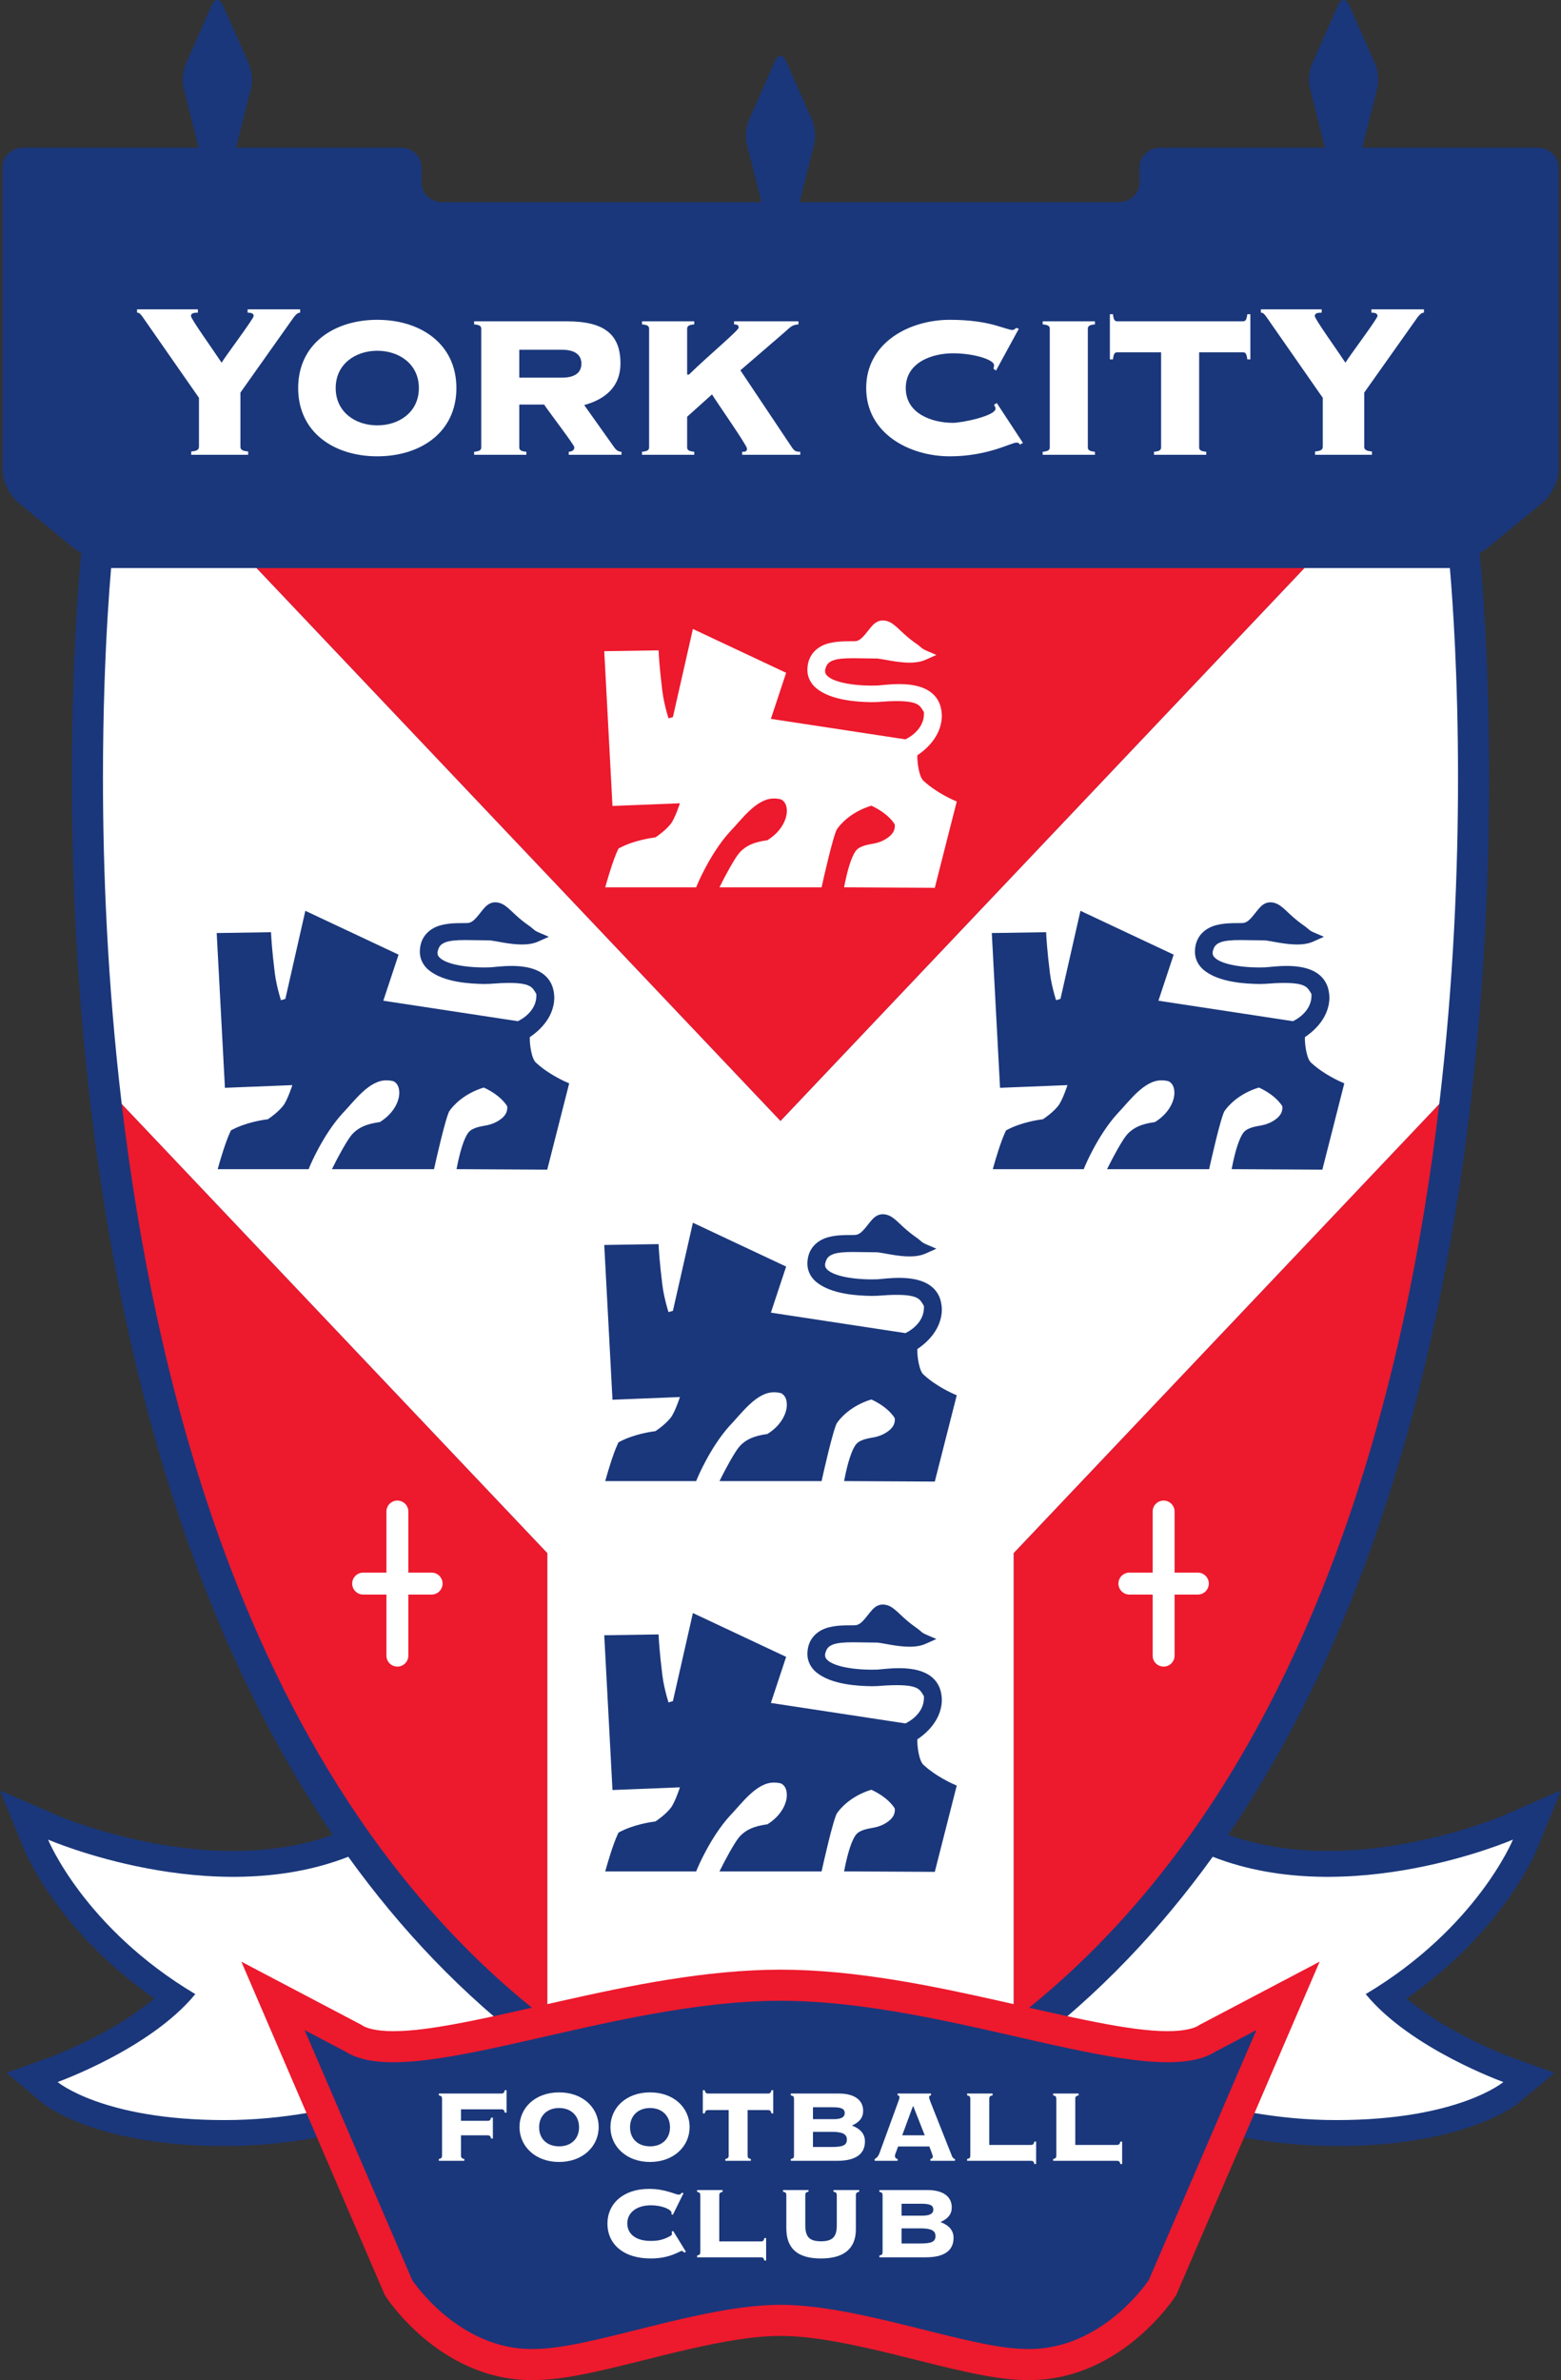
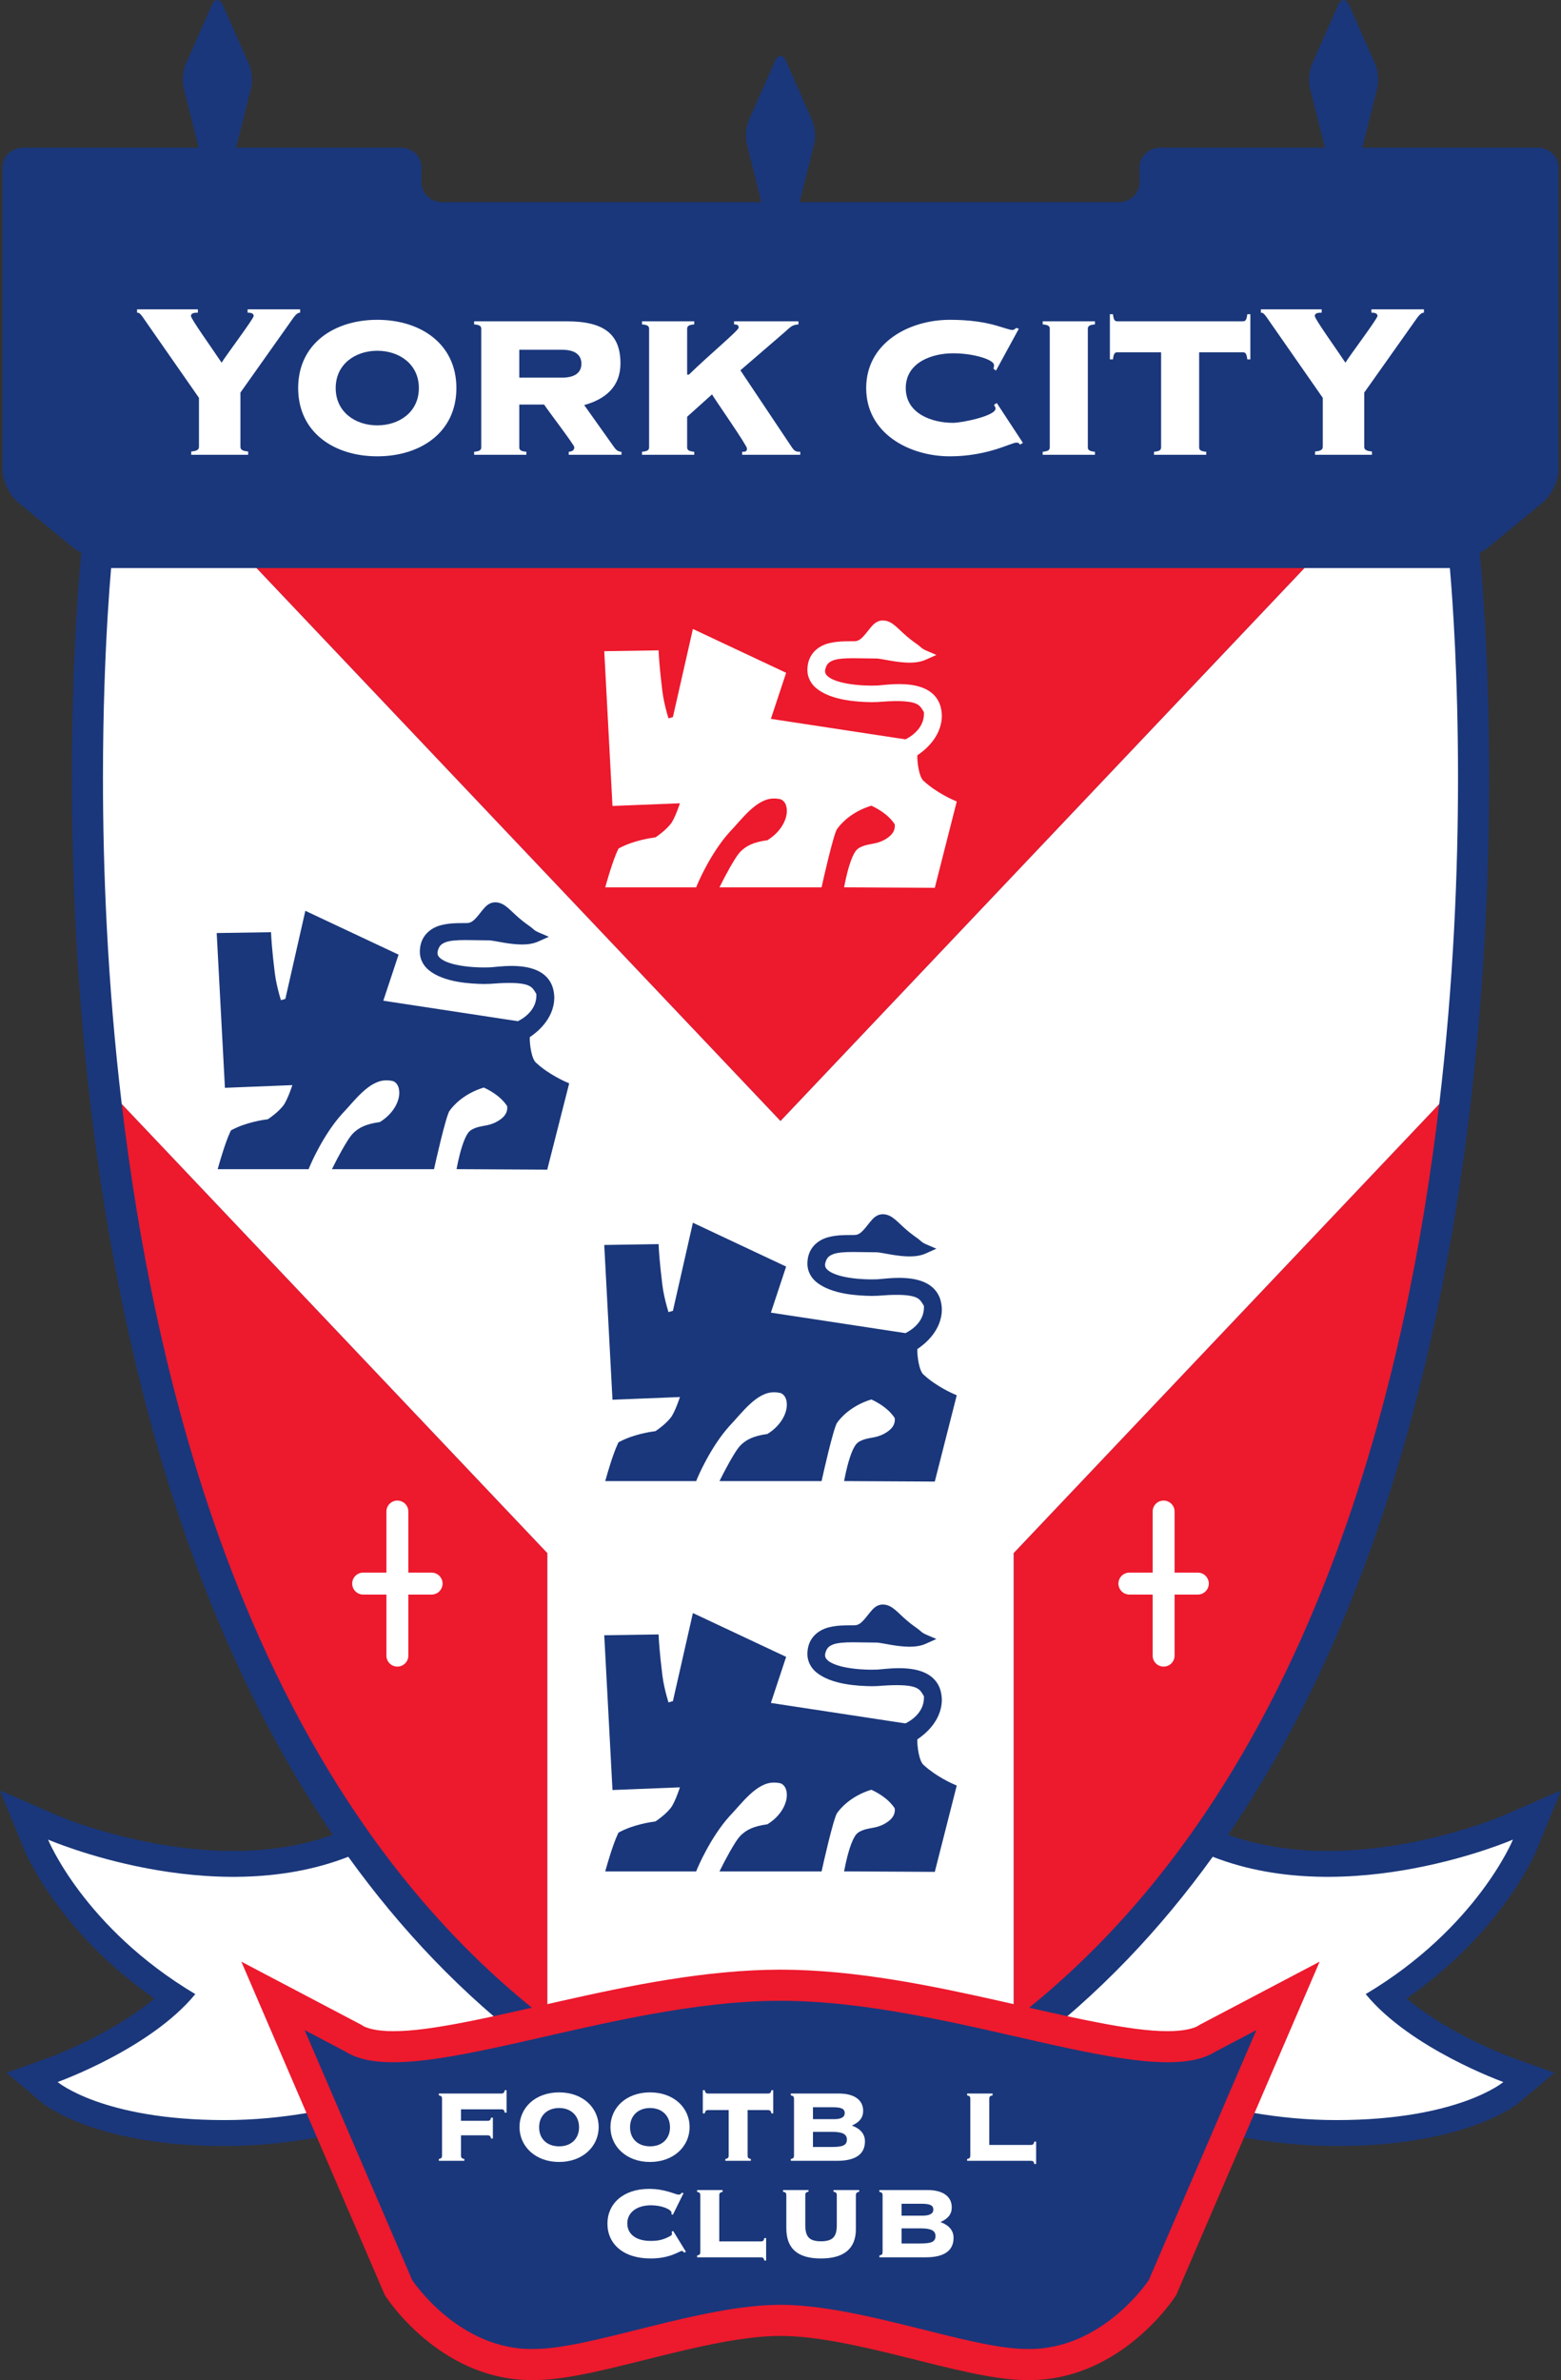
<svg xmlns="http://www.w3.org/2000/svg" xmlns:xlink="http://www.w3.org/1999/xlink" version="1.1" id="svg3454" x="0px" y="0px" width="256.186" height="390.342" viewBox="0 0 464.34 707.5" enable-background="new 0 0 464.34 707.5" xml:space="preserve">
  <rect x="0" y="0" width="464.34" height="707.5" fill="#333333" stroke="none" />
  <g id="g3463" transform="matrix(1.25,0,0,-1.25,-131.971,877.349)">
    <g id="g3465">
      <g>
        <defs>
          <rect id="SVGID_1_" x="-74.409" y="-105.237" width="744.095" height="1052.364" />
        </defs>
        <clipPath id="SVGID_2_">
          <use xlink:href="#SVGID_1_" overflow="visible" />
        </clipPath>
        <g id="g3467" clip-path="url(#SVGID_2_)">
          <g id="g3473" transform="translate(465.228,212.635)">
            <path id="path3475" fill="#1A377B" d="M0,0c-1.051,0.388-6.452,2.458-12.644,5.82c-4.109,2.213-8.552,5.039-12.273,8.169        C-1.969,30.001,5.813,48.776,6.095,49.45l5.726,14.016l-13.888-6.031c0,0-0.028-0.013-0.159-0.066        c-1.907-0.827-20.708-8.325-41.48-8.288c-7.895-0.002-16.03,1.081-23.687,3.838C-52.938,74.12-41.76,97.562-33.18,121.7        C-9.992,186.86-5.296,257.366-5.287,304.305c0,29.968-1.926,50.311-2.247,53.493c0.772,0.392,1.473,0.824,2.032,1.283        l12.994,10.673c2.043,1.681,3.714,5.142,3.714,7.694v72.04c0,2.554-2.219,4.639-4.93,4.639h-41.73l3.571,14.198        c0.402,1.602,0.174,4.159-0.498,5.682l-6.245,14.102c-0.35,0.789-0.815,1.135-1.279,1.135s-0.93-0.346-1.28-1.135        l-6.244-14.102c-0.673-1.523-0.9-4.08-0.499-5.682l3.57-14.198h-39.198c-2.714,0-4.932-2.085-4.932-4.639v-3.687        c0-2.552-2.22-4.64-4.93-4.64h-75.959l3.486,13.86c0.401,1.602,0.173,4.159-0.499,5.683l-6.245,14.101        c-0.349,0.789-0.816,1.135-1.279,1.135c-0.463,0-0.93-0.346-1.279-1.135l-6.245-14.101c-0.673-1.524-0.9-4.081-0.499-5.683        l3.485-13.86h-75.959c-2.712,0-4.93,2.088-4.93,4.64v3.687c0,2.554-2.219,4.639-4.932,4.639h-39.198l3.57,14.198        c0.401,1.602,0.174,4.159-0.499,5.682l-6.245,14.102c-0.349,0.789-0.815,1.135-1.279,1.135c-0.464,0-0.929-0.346-1.279-1.135        l-6.245-14.102c-0.673-1.523-0.9-4.08-0.499-5.682l3.571-14.198h-41.729c-2.711,0-4.93-2.085-4.93-4.639v-72.04        c0-2.552,1.672-6.013,3.714-7.694l12.994-10.673c0.557-0.459,1.26-0.891,2.032-1.283c-0.323-3.182-2.25-23.524-2.25-53.493        c0.009-46.938,4.705-117.445,27.893-182.605c8.581-24.138,19.759-47.58,34.215-68.783c-7.658-2.755-15.792-3.837-23.687-3.836        c-20.772-0.037-39.573,7.461-41.48,8.288c-0.13,0.053-0.158,0.066-0.158,0.066l-13.888,6.031l5.726-14.016        c0.282-0.673,8.064-19.448,31.011-35.461c-3.72-3.13-8.163-5.956-12.273-8.169c-6.191-3.362-11.592-5.433-12.643-5.82        c-0.14-0.052-0.18-0.067-0.18-0.067l-10.078-3.603l8.173-6.908c1.031-0.922,13.361-10.511,43.532-10.509h0.186        c26.99,0.037,47.993,9.361,52.088,11.284l28.543,6.747c14.901-10.266,31.653-18.756,50.493-24.963l1.156-0.38l1.16,0.38        c18.839,6.206,35.591,14.697,50.492,24.963l28.544-6.747c4.095-1.923,25.098-11.247,52.088-11.284h0.186        C-11.276-21.089,1.054-11.5,2.084-10.578l8.174,6.908L0.18-0.067C0.18-0.067,0.14-0.052,0,0" />
          </g>
          <g id="g3477" transform="translate(349.567,214.351)">
            <path id="path3479" fill="#FFFFFF" d="M0,0l23.991-5.67c0,0,21.823-10.969,50.037-10.969c29.027,0,39.738,9.052,39.738,9.052        S91.649,0.324,81.007,13.321c26.463,15.75,35.043,36.744,35.043,36.744s-38.793-16.838-71.446-4.088        C32.167,28.721,17.426,13.106,0,0" />
          </g>
          <g id="g3481" transform="translate(233.059,214.351)">
            <path id="path3483" fill="#FFFFFF" d="M0,0l-23.991-5.67c0,0-21.823-10.969-50.037-10.969c-29.028,0-39.738,9.052-39.738,9.052        s22.117,7.911,32.759,20.908c-26.463,15.75-35.042,36.744-35.042,36.744s38.792-16.838,71.445-4.088        C-32.167,28.721-17.426,13.106,0,0" />
          </g>
          <g id="g3485" transform="translate(346.792,332.544)">
            <path id="path3487" fill="#ED192D" d="M0,0.001v-111.016C37.782-81.951,62.36-40.385,78.288,4.273        c12.1,33.966,19.1,69.616,23.001,102.537L0,0.001z" />
          </g>
          <g id="g3489" transform="translate(416.013,566.79)">
            <path id="path3491" fill="#ED192D" d="M0,0h-249.401l124.7-131.498L0,0z" />
          </g>
          <g id="g3493" transform="translate(134.542,439.355)">
            <path id="path3495" fill="#ED192D" d="M0,0c3.901-32.921,10.901-68.571,23.001-102.537        c15.929-44.658,40.508-86.225,78.29-115.289v111.013L0,0z" />
          </g>
          <g id="g3497" transform="translate(448.081,439.354)">
            <path id="path3499" fill="#FFFFFF" d="M0,0c3.435,28.98,4.467,55.846,4.463,77.586c0,24.203-1.272,42.056-1.904,49.428        c-0.013,0.145-0.025,0.285-0.036,0.422h-34.591L-156.769-4.062l-124.7,131.498h-34.591c-0.012-0.137-0.024-0.278-0.037-0.423        c-0.211-2.457-0.493-6.079-0.775-10.713c-0.564-9.266-1.13-22.579-1.13-38.714c-0.004-21.739,1.029-48.605,4.463-77.585        l101.291-106.814v-111.013c16.009-12.316,34.373-22.4,55.48-29.502c21.106,7.102,39.47,17.186,55.48,29.502v111.016L0,0z" />
          </g>
          <g id="g3501" transform="translate(164.5,628.316)">
            <path id="path3503" fill="#FFFFFF" d="M0,0h12.494v-0.791c-0.657,0-1.118-0.59-1.578-1.184L-1.709-19.794v-12.824        c0-0.591,0.197-1.052,1.84-1.185v-0.787h-13.546v0.787c1.643,0.133,1.84,0.594,1.84,1.185v11.573l-12.56,18.019        c-1.38,2.039-1.578,2.235-2.17,2.235V0h14.469v-0.791c-0.79,0-1.645-0.065-1.645-0.787c0-0.724,5.129-7.826,7.298-11.115        c0.725,1.315,7.629,10.457,7.629,11.115c0,0.722-0.855,0.787-1.446,0.787V0z" />
          </g>
          <g id="g3505" transform="translate(195.358,625.828)">
            <path id="path3507" fill="#FFFFFF" d="M0,0c-10.258,0-18.826-5.672-18.826-16.233c0-10.56,8.568-16.231,18.826-16.231        c10.26,0,18.828,5.671,18.828,16.231C18.828-5.672,10.26,0,0,0 M0-7.363c5.252,0,9.898-3.197,9.898-8.87        c0-5.673-4.646-8.87-9.898-8.87c-5.25,0-9.896,3.197-9.896,8.87C-9.896-10.56-5.25-7.363,0-7.363" />
          </g>
          <g id="g3509" transform="translate(229.151,605.672)">
            <path id="path3511" fill="#FFFFFF" d="M0,0h5.914c0.785-1.266,7.181-9.594,7.181-10.138c0-0.724-0.482-1.025-1.328-1.086        v-0.723h12.551v0.723c-0.662,0-1.206,0.303-1.75,1.086l-7.12,10.017c5.009,1.388,8.629,4.346,8.629,9.897        c0,6.88-3.802,10.018-12.732,10.018h-22.086v-0.725c1.509-0.121,1.689-0.542,1.689-1.086v-28.121        c0-0.542-0.18-0.965-1.689-1.086v-0.723H1.69v0.723C0.182-11.103,0-10.68,0-10.138V0z M0,13.034h10.137        c3.561,0,4.647-1.568,4.647-3.318s-1.086-3.32-4.647-3.32H0V13.034z" />
          </g>
          <g id="g3513" transform="translate(282.191,593.726)">
            <path id="path3515" fill="#FFFFFF" d="M0,0v0.723c0.726,0,1.147,0,1.147,0.785c0,0.724-7.421,11.344-8.327,12.853l-5.914-5.31        V1.809c0-0.542,0.182-0.965,1.689-1.086V0h-12.429v0.723c1.508,0.121,1.688,0.544,1.688,1.086V29.93        c0,0.544-0.18,0.965-1.688,1.086v0.725h12.429v-0.725c-1.507-0.121-1.689-0.542-1.689-1.086V19.069h0.424        c4.826,4.705,11.826,10.499,11.826,11.163c0,0.724-0.422,0.724-1.086,0.784v0.725h15.328v-0.725        c-1.57-0.121-1.871-0.603-3.379-1.931l-10.44-8.992l12.31-18.405c0.663-0.965,1.145-0.965,1.93-0.965V0H0z" />
          </g>
          <g id="g3517" transform="translate(342.603,613.759)">
            <path id="path3519" fill="#FFFFFF" d="M-0.001,0l-0.603,0.423c0.061,0.242,0.12,0.483,0.12,0.904        c0,1.208-4.644,2.776-9.775,2.776c-4.887,0-11.223-2.112-11.223-8.267c0-6.155,6.336-8.267,11.223-8.267        c2.113,0,10.139,1.629,10.139,3.379c0,0.362-0.241,0.604-0.364,0.906L0.18-7.723l6.218-9.475L5.671-17.62        c-0.18,0.422-0.422,0.483-0.844,0.483c-1.205,0-6.819-3.258-15.809-3.258c-9.657,0-19.916,5.429-19.916,16.231        c0,10.803,10.259,16.233,19.916,16.233c4.828,0,8.267-0.604,10.679-1.267c2.355-0.664,3.562-1.146,4.166-1.146        c0.361,0,0.663,0.179,0.903,0.482L5.43,9.956L-0.001,0z" />
          </g>
          <g id="g3521" transform="translate(353.703,593.726)">
            <path id="path3523" fill="#FFFFFF" d="M0,0v0.723c1.509,0.121,1.692,0.544,1.692,1.086V29.93c0,0.544-0.183,0.965-1.692,1.086        v0.725h12.434v-0.725c-1.509-0.121-1.688-0.542-1.688-1.086V1.809c0-0.542,0.179-0.965,1.688-1.086V0H0z" />
          </g>
          <g id="g3525" transform="translate(380.197,593.726)">
            <path id="path3527" fill="#FFFFFF" d="M0,0v0.723c1.509,0.121,1.688,0.544,1.688,1.086v22.569h-10.38        c-0.663,0-0.905-0.301-1.084-1.689H-10.5V33.43h0.724c0.18-1.388,0.422-1.689,1.084-1.689h29.809        c0.666,0,0.907,0.301,1.088,1.689h0.723V22.689h-0.723c-0.18,1.388-0.421,1.689-1.088,1.689H10.741V1.809        c0-0.542,0.18-0.965,1.689-1.086V0H0z" />
          </g>
          <g id="g3529" transform="translate(431.933,628.316)">
            <path id="path3531" fill="#FFFFFF" d="M0,0h12.497v-0.791c-0.659,0-1.118-0.59-1.58-1.184L-1.709-19.794v-12.824        c0-0.591,0.197-1.052,1.841-1.185v-0.787h-13.547v0.787c1.644,0.133,1.841,0.594,1.841,1.185v11.573L-24.132-3.026        c-1.383,2.039-1.58,2.235-2.171,2.235V0h14.468v-0.791c-0.789,0-1.645-0.065-1.645-0.787c0-0.724,5.131-7.826,7.299-11.115        c0.724,1.315,7.628,10.457,7.628,11.115c0,0.722-0.852,0.787-1.447,0.787V0z" />
          </g>
          <g id="g3533" transform="translate(391.082,220.384)">
            <path id="path3535" fill="#ED192D" d="M0,0l-0.261-0.167c-0.9-0.631-3.414-1.383-7.376-1.353        c-8.889-0.064-23.51,3.425-39.766,7.13C-63.738,9.276-81.966,13.086-99.77,13.1c-17.804-0.014-36.034-3.823-52.369-7.491        c-16.256-3.705-30.876-7.194-39.765-7.13c-3.961-0.03-6.476,0.722-7.373,1.353l-0.257,0.164l-28.539,15.008l34.112-79.227        l0.355-0.541c0.263-0.384,3.299-5.003,9.017-9.813c5.676-4.759,14.352-9.908,25.543-9.93c0.284,0,0.538,0.003,0.764,0.008        c4.307,0.025,8.804,0.784,13.644,1.802c7.285,1.55,15.291,3.767,23.154,5.561c7.841,1.806,15.544,3.152,21.714,3.136        c8.245,0.031,19.137-2.408,29.593-5.03c5.247-1.305,10.413-2.634,15.275-3.667c4.822-1.014,9.303-1.77,13.597-1.8        c0.27-0.006,0.541-0.009,0.811-0.009c11.191,0.022,19.866,5.17,25.542,9.93c5.72,4.809,8.755,9.428,9.019,9.813l0.355,0.541        l34.111,79.227L0,0z" />
          </g>
          <g id="g3537" transform="translate(394.795,213.977)">
            <path id="path3539" fill="#1A377B" d="M0,0c-15.334-9.769-62.533,12.109-103.482,12.109c-40.95,0-88.148-21.878-103.483-12.109        l-9.759,5.133l25.59-59.431c0,0,11.039-16.819,29.043-16.397c13.6,0,39.48,10.5,58.609,10.5c19.128,0,45.008-10.5,58.608-10.5        c18.004-0.422,29.043,16.397,29.043,16.397L9.759,5.133L0,0z" />
          </g>
          <g id="g3541" transform="translate(265.306,175.349)">
            <path id="path3543" fill="#FFFFFF" d="M0,0.001l0.396-0.153l2.53,5.119L2.561,5.119C2.287,4.783,2.073,4.63,1.799,4.63        c-0.823,0-3.139,1.372-7.071,1.372c-6.216,0-9.905-3.595-9.905-8.258c0-4.723,3.628-8.289,10.301-8.289        c4.695,0,6.888,1.798,7.406,1.798c0.122,0,0.303-0.123,0.579-0.398L3.505-8.96L0.457-3.993L0.092-4.207        c0.061-0.181,0.092-0.334,0.092-0.456c0-0.273-0.153-0.397-0.488-0.58C-2.011-6.188-3.291-6.37-4.937-6.37        c-3.474,0-5.514,1.645-5.514,4.175c0,2.591,2.254,4.297,5.667,4.297c2.53,0,4.876-0.977,4.876-1.83        C0.092,0.182,0.062,0.09,0,0.001" />
          </g>
          <g id="g3545" transform="translate(286.584,168.857)">
            <path id="path3547" fill="#FFFFFF" d="M0,0h-9.844v10.911c0,0.577,0.153,0.73,0.792,0.883v0.427h-6.063v-0.427        c0.638-0.153,0.761-0.306,0.761-0.883v-13.38c0-0.58-0.123-0.733-0.761-0.883v-0.427H0c0.578,0,0.73-0.123,0.883-0.762H1.31        v5.333H0.883C0.73,0.153,0.578,0,0,0" />
          </g>
          <g id="g3549" transform="translate(304.709,179.768)">
            <path id="path3551" fill="#FFFFFF" d="M0,0V-7.04c0-2.53-0.764-3.839-3.75-3.839c-2.895,0-3.748,1.156-3.748,3.9V0        c0,0.608,0.123,0.792,0.763,0.914V1.31H-12.8V0.914C-12.16,0.793-12.008,0.608-12.008,0v-7.772        c0-4.816,2.652-7.192,8.228-7.192c5.455,0,8.32,2.316,8.32,6.948V0c0,0.578,0.153,0.761,0.792,0.914V1.31h-6.125V0.914        C-0.153,0.793,0,0.608,0,0" />
          </g>
          <g id="g3553" transform="translate(324.754,177.817)">
            <path id="path3555" fill="#FFFFFF" d="M0,0.001c2.041,0,2.925-0.306,2.925-1.403c0-0.945-0.855-1.433-2.56-1.433h-4.998v2.836        H0z M-0.091-5.853c2.377,0,3.536-0.486,3.536-1.828c0-1.464-1.159-1.767-3.659-1.767h-4.419v3.595H-0.091z M-9.906-12.738        H1.126c4.389,0,6.614,1.583,6.614,4.631c0,1.708-1.037,2.986-3.109,3.75C6.459-3.535,7.313-2.47,7.313-0.854        c0,2.498-1.98,4.114-5.791,4.114H-9.906V2.833c0.641-0.153,0.761-0.305,0.761-0.883v-13.38c0-0.578-0.12-0.731-0.761-0.883        V-12.738z" />
          </g>
          <g id="g3557" transform="translate(210.008,188.026)">
            <path id="path3559" fill="#FFFFFF" d="M0-0.001h6.063v0.427C5.425,0.579,5.272,0.732,5.272,1.31v4.755h6.247        c0.58,0,0.761-0.122,0.914-0.762h0.426v4.967h-0.426c-0.153-0.641-0.334-0.761-0.914-0.761H5.272v2.742h9.538        c0.579,0,0.732-0.153,0.883-0.792h0.427v5.333h-0.427c-0.151-0.639-0.304-0.792-0.883-0.792H0v-0.428        c0.639-0.15,0.761-0.303,0.761-0.883V1.31c0-0.578-0.122-0.731-0.761-0.884V-0.001z" />
          </g>
          <g id="g3561" transform="translate(238.622,187.752)">
            <path id="path3563" fill="#FFFFFF" d="M0,0c5.606,0,9.417,3.688,9.417,8.291c0,4.6-3.75,8.258-9.417,8.258        c-5.668,0-9.417-3.658-9.417-8.258C-9.417,3.687-5.608,0,0,0 M-4.753,8.258c0,2.712,1.888,4.572,4.753,4.572        c2.895,0,4.753-1.889,4.753-4.572c0-2.681-1.828-4.539-4.723-4.539C-2.926,3.719-4.753,5.545-4.753,8.258" />
          </g>
          <g id="g3565" transform="translate(260.263,187.752)">
            <path id="path3567" fill="#FFFFFF" d="M0,0c5.606,0,9.417,3.688,9.417,8.291c0,4.6-3.75,8.258-9.417,8.258        c-5.667,0-9.417-3.658-9.417-8.258C-9.417,3.687-5.608,0,0,0 M-4.753,8.258c0,2.712,1.889,4.572,4.753,4.572        c2.895,0,4.753-1.889,4.753-4.572c0-2.681-1.827-4.539-4.723-4.539C-2.926,3.719-4.753,5.545-4.753,8.258" />
          </g>
          <g id="g3569" transform="translate(283.489,200.094)">
            <path id="path3571" fill="#FFFFFF" d="M0,0.001h4.784c0.58,0,0.733-0.152,0.883-0.792h0.427v5.517H5.667        C5.517,4.084,5.364,3.93,4.784,3.93H-9.325c-0.58,0-0.733,0.153-0.884,0.795h-0.457v-5.517h0.457        c0.151,0.641,0.304,0.792,0.884,0.792h4.814v-10.759c0-0.577-0.152-0.73-0.791-0.883v-0.425h6.064v0.425        C0.123-11.488,0-11.335,0-10.759V0.001z" />
          </g>
          <g id="g3573" transform="translate(303.669,200.765)">
            <path id="path3575" fill="#FFFFFF" d="M0,0c2.042,0,2.927-0.305,2.927-1.402c0-0.945-0.853-1.433-2.561-1.433h-4.997V0H0z         M-0.092-5.851c2.38,0,3.536-0.488,3.536-1.828c0-1.462-1.156-1.769-3.655-1.769h-4.42v3.597H-0.092z M-9.903-12.737H1.128        c4.388,0,6.612,1.584,6.612,4.633c0,1.705-1.036,2.986-3.108,3.747c1.828,0.822,2.681,1.889,2.681,3.505        c0,2.498-1.981,4.113-5.79,4.113H-9.903V2.835C-9.263,2.683-9.142,2.53-9.142,1.95v-13.38c0-0.577-0.12-0.73-0.761-0.883        V-12.737z" />
          </g>
          <g id="g3577" transform="translate(320.277,194.091)">
-             <path id="path3579" fill="#FFFFFF" d="M0,0l2.59,7.039L5.363,0H0z M6.704-6.065h5.851v0.427        c-0.548,0.216-0.64,0.488-0.792,0.884L6.674,8.075C6.49,8.563,6.399,8.928,6.399,9.02c0,0.336,0.122,0.456,0.459,0.486v0.428        h-7.955V9.506c0.335-0.03,0.458-0.15,0.458-0.486c0-0.122-0.092-0.458-0.275-0.945L-5.121-3.444        C-5.456-4.389-5.67-5.183-6.553-5.639v-0.427h5.455v0.427c-0.426,0.122-0.64,0.338-0.64,0.733c0,0.152,0.03,0.303,0.123,0.517        l0.639,1.737h7.436L7.1-4.389C7.222-4.725,7.283-4.937,7.283-5.09c0-0.272-0.183-0.456-0.579-0.548V-6.065z" />
-           </g>
+             </g>
          <g id="g3581" transform="translate(350.834,191.804)">
            <path id="path3583" fill="#FFFFFF" d="M0,0h-9.842v10.911c0,0.58,0.151,0.733,0.791,0.883v0.428h-6.063v-0.428        c0.638-0.15,0.761-0.303,0.761-0.883V-2.467c0-0.578-0.123-0.731-0.761-0.884v-0.427H0c0.579,0,0.732-0.122,0.885-0.761h0.426        v5.333H0.885C0.732,0.153,0.579,0,0,0" />
          </g>
          <g id="g3585" transform="translate(371.306,191.804)">
-             <path id="path3587" fill="#FFFFFF" d="M0,0h-9.844v10.911c0,0.58,0.153,0.733,0.792,0.883v0.428h-6.063v-0.428        c0.638-0.15,0.761-0.303,0.761-0.883V-2.467c0-0.578-0.123-0.731-0.761-0.884v-0.427H0c0.579,0,0.73-0.122,0.884-0.761H1.31        v5.333H0.883C0.73,0.153,0.579,0,0,0" />
-           </g>
+             </g>
          <g id="g3589" transform="translate(390.625,327.903)">
            <path id="path3591" fill="#FFFFFF" d="M0,0h-5.532v14.522c0,1.442-1.168,2.611-2.61,2.611c-1.441,0-2.608-1.169-2.608-2.611V0        h-5.533c-1.441,0-2.61-1.169-2.61-2.609s1.169-2.611,2.61-2.611h5.533v-14.522c0-1.441,1.167-2.608,2.608-2.608        c1.442,0,2.61,1.167,2.61,2.608v14.522H0c1.441,0,2.61,1.17,2.61,2.611S1.441,0,0,0" />
          </g>
          <g id="g3593" transform="translate(192,327.903)">
            <path id="path3595" fill="#FFFFFF" d="M0,0h5.532v14.522c0,1.442,1.168,2.611,2.61,2.611c1.441,0,2.608-1.169,2.608-2.611V0        h5.533c1.441,0,2.61-1.169,2.61-2.609s-1.169-2.611-2.61-2.611H10.75v-14.522c0-1.441-1.167-2.608-2.608-2.608        c-1.442,0-2.61,1.167-2.61,2.608v14.522H0c-1.441,0-2.61,1.17-2.61,2.611S-1.441,0,0,0" />
          </g>
          <g id="g3597" transform="translate(332.309,370.494)">
            <path id="path3599" fill="#1A377B" d="M0,0c-0.002,0-0.967,0.422-2.323,1.189c-1.353,0.766-3.063,1.867-4.448,3.147        l-0.022,0.019l-0.027,0.023c-1.223,0.83-1.684,4.695-1.609,6.186v0.008c1.575,1.052,5.725,4.203,5.827,9.297        c0,0.653-0.077,1.329-0.239,2.018c-0.541,2.365-2.22,3.886-4.08,4.644c-1.87,0.78-3.964,0.966-5.859,0.97        c-2.321,0-4.429-0.306-5.148-0.334c-0.398-0.016-0.85-0.026-1.337-0.026c-2.265-0.003-5.286,0.221-7.606,0.867        c-1.158,0.317-2.133,0.75-2.723,1.215c-0.598,0.485-0.789,0.854-0.8,1.366c0,0.134,0.015,0.283,0.057,0.448        c0.327,1.216,0.787,1.654,1.827,2.088c1.046,0.402,2.708,0.537,4.796,0.53c1.66,0.001,3.59-0.069,5.732-0.072        c1.561-0.145,4.708-0.977,7.682-0.984c1.326,0.003,2.654,0.164,3.866,0.702l2.531,1.136l-2.55,1.095        c-0.912,0.398-1.002,0.659-1.841,1.302c-0.463,0.35-1.367,0.927-2.665,2.037c-1.092,0.935-1.9,1.782-2.724,2.476        c-0.803,0.678-1.756,1.288-2.97,1.288c-0.034,0-0.1,0.002-0.209-0.008l0,0c-0.962-0.064-1.677-0.597-2.2-1.12        c-1.563-1.71-2.634-3.777-4.222-3.797c-0.253-0.023-0.634-0.022-1.104-0.02c-1.214,0-3.028,0.002-4.777-0.404        c-2.416-0.493-5.106-2.211-5.405-5.755c-0.021-0.209-0.03-0.416-0.03-0.619c-0.014-1.795,0.844-3.306,2.047-4.334        c3.616-3.041,10.083-3.319,13.269-3.367c0.563,0,1.019,0.015,1.344,0.033c1.864,0.152,3.378,0.221,4.622,0.22        c2.829,0.005,4.229-0.372,4.941-0.808c0.648-0.387,0.973-0.905,1.505-1.823c0.005-0.11,0.008-0.218,0.008-0.326        c-0.002-2.182-1.107-3.689-2.312-4.755c-0.6-0.525-1.211-0.913-1.666-1.163c-0.169-0.095-0.316-0.17-0.431-0.225l-32.015,4.87        l3.631,10.955l-22.188,10.425L-66.6,19.664l-1.054-0.309c-0.112,0.368-0.242,0.813-0.382,1.317        c-0.399,1.445-0.852,3.352-1.071,5.126c-0.673,5.39-0.836,8.55-0.84,8.558l-0.061,1.173l-12.93-0.203l1.959-36.805        l16.047,0.641C-65-1.042-65.074-1.257-65.153-1.482c-0.442-1.267-1.058-2.811-1.635-3.775c-0.526-0.872-1.591-1.886-2.512-2.62        c-0.624-0.502-1.166-0.878-1.452-1.069c-1.13-0.145-5.12-0.736-8.437-2.472l-0.359-0.189l-0.174-0.367        c-1.181-2.509-2.527-7.272-2.539-7.305l-0.445-1.553h21.64l0.311,0.753c0.002,0.003,0.747,1.802,2.086,4.272        c1.335,2.469,3.259,5.578,5.533,8.092c2.917,3.027,6.461,8.123,10.68,8.008c0.5,0,1.018-0.064,1.569-0.205        c0.854-0.405,1.382-1.302,1.402-2.719c0.009-2.073-1.354-4.966-4.624-6.992c-3.454-0.48-4.923-1.367-6.145-2.452        c-0.949-0.861-1.864-2.467-2.777-4.039c-0.875-1.547-1.583-2.939-1.589-2.95l-0.897-1.769h24.3l0.212,0.956        c0.001,0.005,0.645,2.92,1.412,6.022c0.383,1.55,0.797,3.145,1.171,4.427c0.35,1.253,0.767,2.323,0.825,2.364        c0.832,1.255,3.404,4.181,8.22,5.652c2.166-0.997,3.563-2.13,4.427-3.011c0.456-0.469,0.763-0.864,0.949-1.133        c0.082-0.117,0.14-0.211,0.178-0.273c0.018-0.089,0.039-0.242,0.039-0.436c-0.044-0.731-0.171-1.987-2.522-3.289        c-1.127-0.598-1.955-0.769-2.866-0.938c-0.897-0.166-1.936-0.313-3.075-0.934c-0.855-0.52-1.162-1.219-1.555-2.005        c-1.059-2.341-1.754-5.898-1.768-5.944l-0.293-1.448l21.586-0.119L0.947-0.415L0,0z" />
          </g>
          <g id="g3601" transform="translate(332.309,511.695)">
            <path id="path3603" fill="#FFFFFF" d="M0,0c-0.002,0.001-0.967,0.423-2.323,1.19c-1.353,0.765-3.063,1.867-4.448,3.147        l-0.022,0.018l-0.027,0.023c-1.223,0.831-1.684,4.696-1.609,6.186v0.008c1.575,1.052,5.725,4.205,5.827,9.297        c0,0.653-0.077,1.329-0.239,2.018c-0.541,2.365-2.22,3.886-4.08,4.644c-1.87,0.78-3.964,0.966-5.859,0.97        c-2.321-0.001-4.429-0.307-5.148-0.334c-0.398-0.016-0.85-0.026-1.337-0.026c-2.265-0.003-5.286,0.221-7.606,0.867        c-1.158,0.318-2.133,0.75-2.723,1.215c-0.598,0.485-0.789,0.855-0.8,1.367c0,0.133,0.015,0.282,0.057,0.449        c0.327,1.215,0.787,1.653,1.827,2.086c1.046,0.402,2.708,0.537,4.796,0.531c1.66,0.001,3.59-0.07,5.732-0.073        c1.561-0.145,4.708-0.977,7.682-0.984c1.326,0.003,2.654,0.164,3.866,0.702l2.531,1.135l-2.55,1.095        c-0.912,0.398-1.002,0.658-1.841,1.302c-0.463,0.35-1.367,0.927-2.665,2.037c-1.092,0.935-1.9,1.782-2.724,2.476        c-0.803,0.679-1.756,1.287-2.97,1.287c-0.034,0-0.1,0.002-0.209-0.008l0,0c-0.962-0.064-1.677-0.596-2.2-1.12        c-1.563-1.71-2.634-3.776-4.222-3.797c-0.253-0.023-0.634-0.022-1.104-0.02c-1.214,0-3.028,0.002-4.777-0.404        c-2.416-0.493-5.106-2.211-5.405-5.756c-0.021-0.208-0.03-0.415-0.03-0.618c-0.014-1.795,0.844-3.306,2.047-4.334        c3.616-3.042,10.083-3.319,13.269-3.368c0.563,0,1.019,0.015,1.344,0.033c1.864,0.152,3.378,0.221,4.622,0.22        c2.829,0.005,4.229-0.371,4.941-0.807c0.648-0.387,0.973-0.906,1.505-1.823c0.005-0.11,0.008-0.218,0.008-0.326        c-0.002-2.182-1.107-3.689-2.312-4.755c-0.6-0.525-1.211-0.912-1.666-1.162c-0.169-0.095-0.316-0.17-0.431-0.225l-32.015,4.871        l3.631,10.954l-22.188,10.425L-66.6,19.665l-1.054-0.31c-0.112,0.368-0.242,0.813-0.382,1.317        c-0.399,1.446-0.852,3.352-1.071,5.127c-0.673,5.389-0.836,8.549-0.84,8.557l-0.061,1.172l-12.93-0.202l1.959-36.805        l16.047,0.641c-0.068-0.204-0.142-0.42-0.221-0.645c-0.442-1.266-1.058-2.81-1.635-3.774c-0.526-0.872-1.591-1.887-2.512-2.62        c-0.624-0.503-1.166-0.878-1.452-1.07c-1.13-0.145-5.12-0.735-8.437-2.471l-0.359-0.19l-0.174-0.366        c-1.181-2.51-2.527-7.272-2.539-7.306l-0.445-1.552h21.64l0.311,0.752c0.002,0.004,0.747,1.802,2.086,4.273        c1.335,2.469,3.259,5.579,5.533,8.092c2.917,3.026,6.461,8.124,10.68,8.007c0.5,0,1.018-0.063,1.569-0.204        c0.854-0.405,1.382-1.301,1.402-2.718c0.009-2.075-1.354-4.967-4.624-6.993c-3.454-0.479-4.923-1.367-6.145-2.452        c-0.949-0.86-1.864-2.467-2.777-4.039c-0.875-1.546-1.583-2.938-1.589-2.949l-0.897-1.769h24.3l0.212,0.956        c0.001,0.005,0.645,2.92,1.412,6.022c0.383,1.55,0.797,3.145,1.171,4.426c0.35,1.253,0.767,2.323,0.825,2.365        c0.832,1.254,3.404,4.181,8.22,5.651c2.166-0.997,3.563-2.13,4.427-3.011c0.456-0.468,0.763-0.864,0.949-1.133        c0.082-0.117,0.14-0.21,0.178-0.274c0.018-0.089,0.039-0.242,0.039-0.435c-0.044-0.732-0.171-1.987-2.522-3.29        c-1.127-0.597-1.955-0.768-2.866-0.936c-0.897-0.166-1.936-0.314-3.075-0.935c-0.855-0.521-1.162-1.219-1.555-2.005        c-1.059-2.341-1.754-5.898-1.768-5.943l-0.293-1.449l21.586-0.119L0.947-0.415L0,0z" />
          </g>
          <g id="g3605" transform="translate(332.309,277.681)">
            <path id="path3607" fill="#1A377B" d="M0,0C-0.002,0.001-0.968,0.423-2.323,1.19c-1.353,0.764-3.063,1.867-4.448,3.145        l-0.022,0.019l-0.027,0.023c-1.223,0.831-1.684,4.695-1.609,6.184v0.009c1.575,1.052,5.725,4.205,5.827,9.297        c0,0.653-0.077,1.33-0.239,2.017c-0.541,2.366-2.22,3.888-4.08,4.645c-1.87,0.78-3.964,0.966-5.859,0.97        c-2.321-0.002-4.429-0.308-5.148-0.334c-0.398-0.016-0.85-0.027-1.337-0.027c-2.265-0.003-5.286,0.222-7.606,0.867        c-1.158,0.319-2.133,0.75-2.723,1.214c-0.598,0.486-0.789,0.855-0.8,1.369c0,0.133,0.015,0.281,0.057,0.447        c0.327,1.217,0.787,1.653,1.827,2.088c1.046,0.402,2.708,0.537,4.796,0.53c1.66,0.002,3.59-0.069,5.732-0.072        c1.561-0.145,4.708-0.977,7.682-0.984c1.326,0.003,2.654,0.164,3.866,0.703l2.531,1.134l-2.55,1.095        c-0.912,0.398-1.002,0.658-1.841,1.302c-0.463,0.35-1.367,0.928-2.665,2.037c-1.092,0.934-1.9,1.781-2.724,2.477        c-0.803,0.677-1.756,1.286-2.97,1.286c-0.034,0-0.1,0.003-0.209-0.008l0,0c-0.962-0.064-1.677-0.595-2.2-1.12        c-1.563-1.709-2.634-3.775-4.222-3.797c-0.253-0.022-0.634-0.022-1.104-0.02c-1.214,0-3.028,0.003-4.777-0.403        c-2.416-0.494-5.106-2.211-5.405-5.756c-0.021-0.208-0.03-0.416-0.03-0.617c-0.014-1.797,0.844-3.306,2.047-4.336        c3.616-3.041,10.083-3.317,13.269-3.367c0.563,0,1.019,0.016,1.344,0.033c1.864,0.153,3.378,0.222,4.622,0.22        c2.829,0.005,4.229-0.37,4.941-0.808c0.648-0.386,0.973-0.905,1.505-1.822c0.005-0.109,0.008-0.219,0.008-0.327        c-0.002-2.181-1.107-3.689-2.312-4.755c-0.6-0.525-1.211-0.913-1.666-1.163c-0.169-0.094-0.316-0.169-0.431-0.225l-32.015,4.87        l3.631,10.955l-22.188,10.425L-66.6,19.665l-1.054-0.311c-0.112,0.369-0.242,0.814-0.382,1.317        c-0.399,1.447-0.852,3.352-1.071,5.127c-0.673,5.389-0.836,8.548-0.84,8.558l-0.061,1.17l-12.93-0.2l1.959-36.805l16.047,0.641        c-0.068-0.205-0.142-0.42-0.221-0.645c-0.442-1.267-1.058-2.811-1.635-3.775c-0.526-0.87-1.591-1.886-2.512-2.62        c-0.624-0.502-1.166-0.878-1.452-1.07c-1.13-0.144-5.12-0.733-8.437-2.47l-0.359-0.189l-0.174-0.367        c-1.181-2.509-2.527-7.27-2.539-7.305l-0.445-1.552h21.64l0.311,0.75c0.002,0.005,0.747,1.803,2.086,4.273        c1.335,2.469,3.259,5.58,5.533,8.094c2.917,3.025,6.461,8.123,10.68,8.006c0.5,0,1.018-0.063,1.569-0.205        c0.854-0.405,1.382-1.3,1.402-2.719c0.009-2.073-1.354-4.966-4.624-6.992c-3.454-0.478-4.923-1.366-6.145-2.453        c-0.949-0.858-1.864-2.466-2.777-4.037c-0.875-1.545-1.583-2.939-1.589-2.948l-0.897-1.769h24.3l0.212,0.955        c0.001,0.006,0.645,2.92,1.412,6.023c0.383,1.55,0.797,3.144,1.171,4.425c0.35,1.252,0.767,2.323,0.825,2.364        c0.832,1.255,3.404,4.183,8.22,5.652c2.166-0.997,3.563-2.13,4.427-3.011c0.456-0.469,0.763-0.864,0.949-1.133        c0.082-0.117,0.14-0.211,0.178-0.273c0.018-0.091,0.039-0.242,0.039-0.434c-0.044-0.733-0.171-1.988-2.522-3.291        c-1.127-0.597-1.955-0.769-2.866-0.938c-0.897-0.164-1.936-0.313-3.075-0.934c-0.855-0.52-1.162-1.219-1.555-2.005        c-1.059-2.341-1.754-5.897-1.768-5.942l-0.293-1.45l21.586-0.119L0.947-0.414L0,0z" />
          </g>
          <g id="g3609" transform="translate(240.082,444.671)">
            <path id="path3611" fill="#1A377B" d="M0,0c-0.002,0.001-0.969,0.423-2.323,1.19c-1.353,0.765-3.063,1.867-4.449,3.146        l-0.02,0.019l-0.027,0.023c-1.224,0.83-1.685,4.696-1.61,6.185v0.009c1.576,1.051,5.725,4.204,5.828,9.297        c0,0.653-0.077,1.329-0.239,2.017c-0.541,2.366-2.22,3.887-4.081,4.645c-1.87,0.78-3.965,0.966-5.859,0.97        c-2.321-0.001-4.429-0.308-5.148-0.334c-0.399-0.017-0.851-0.026-1.339-0.026c-2.265-0.003-5.285,0.221-7.605,0.867        c-1.159,0.318-2.133,0.75-2.723,1.214c-0.597,0.486-0.789,0.855-0.801,1.368c0,0.132,0.016,0.282,0.058,0.448        c0.327,1.216,0.788,1.653,1.826,2.087c1.047,0.402,2.709,0.537,4.797,0.53c1.66,0.001,3.59-0.069,5.731-0.072        c1.562-0.145,4.708-0.978,7.683-0.984c1.326,0.003,2.654,0.163,3.865,0.702l2.532,1.135l-2.55,1.095        c-0.912,0.398-1.002,0.658-1.841,1.302c-0.463,0.349-1.368,0.927-2.666,2.037c-1.092,0.934-1.899,1.781-2.724,2.476        c-0.802,0.678-1.755,1.287-2.968,1.287c-0.034,0-0.101,0.002-0.21-0.008l0,0c-0.961-0.064-1.676-0.596-2.199-1.121        c-1.563-1.71-2.634-3.775-4.222-3.796c-0.253-0.023-0.633-0.022-1.104-0.02c-1.215,0-3.028,0.002-4.776-0.404        c-2.416-0.493-5.108-2.211-5.406-5.756c-0.021-0.209-0.031-0.415-0.031-0.619c-0.013-1.795,0.844-3.305,2.047-4.334        c3.617-3.042,10.083-3.318,13.269-3.367c0.563,0,1.019,0.015,1.344,0.033c1.864,0.151,3.378,0.22,4.621,0.219        c2.83,0.006,4.23-0.371,4.941-0.807c0.649-0.386,0.973-0.905,1.506-1.822c0.005-0.11,0.007-0.218,0.007-0.326        c-0.002-2.182-1.106-3.689-2.311-4.755c-0.6-0.525-1.211-0.912-1.665-1.163c-0.169-0.094-0.317-0.169-0.433-0.224l-32.014,4.87        l3.631,10.955l-22.188,10.424L-66.6,19.665l-1.054-0.31c-0.112,0.368-0.243,0.813-0.382,1.316        c-0.399,1.447-0.852,3.353-1.072,5.127c-0.673,5.39-0.835,8.549-0.839,8.558l-0.062,1.171l-12.929-0.201l1.959-36.805        l16.046,0.641c-0.067-0.204-0.141-0.42-0.22-0.645c-0.442-1.267-1.058-2.811-1.635-3.775c-0.527-0.871-1.592-1.887-2.513-2.62        c-0.623-0.502-1.166-0.878-1.451-1.07c-1.131-0.145-5.12-0.734-8.437-2.471l-0.36-0.189l-0.173-0.367        c-1.181-2.51-2.527-7.272-2.54-7.305l-0.444-1.553h21.64l0.311,0.752c0.002,0.005,0.746,1.803,2.086,4.273        c1.335,2.469,3.259,5.579,5.532,8.093c2.918,3.026,6.462,8.124,10.68,8.007c0.501,0,1.019-0.063,1.57-0.205        c0.854-0.404,1.381-1.3,1.402-2.718c0.009-2.074-1.354-4.966-4.624-6.992c-3.454-0.479-4.924-1.367-6.145-2.453        c-0.949-0.86-1.865-2.466-2.777-4.038c-0.876-1.546-1.583-2.939-1.589-2.949l-0.897-1.77h24.3l0.211,0.957        c0.001,0.005,0.644,2.919,1.412,6.022c0.383,1.55,0.796,3.145,1.171,4.426c0.349,1.252,0.766,2.323,0.824,2.364        c0.833,1.254,3.405,4.182,8.221,5.652c2.165-0.997,3.563-2.13,4.426-3.011c0.457-0.469,0.764-0.864,0.95-1.133        c0.082-0.118,0.14-0.211,0.178-0.274c0.017-0.09,0.039-0.243,0.038-0.435c-0.042-0.733-0.17-1.988-2.521-3.29        c-1.128-0.597-1.955-0.768-2.865-0.937c-0.898-0.165-1.936-0.313-3.076-0.935c-0.855-0.52-1.161-1.218-1.554-2.004        c-1.06-2.342-1.754-5.898-1.769-5.943l-0.292-1.45l21.585-0.118L0.947-0.415L0,0z" />
          </g>
          <g id="g3613" transform="translate(424.536,444.671)">
-             <path id="path3615" fill="#1A377B" d="M0,0c-0.001,0.001-0.969,0.423-2.323,1.19c-1.353,0.765-3.063,1.867-4.449,3.146        l-0.02,0.019l-0.027,0.023c-1.223,0.83-1.685,4.696-1.61,6.185v0.009c1.576,1.051,5.725,4.204,5.828,9.297        c0,0.653-0.077,1.329-0.239,2.017c-0.541,2.366-2.22,3.887-4.081,4.645c-1.87,0.78-3.964,0.966-5.859,0.97        c-2.321-0.001-4.429-0.308-5.148-0.334c-0.4-0.017-0.852-0.026-1.34-0.026c-2.265-0.003-5.285,0.221-7.605,0.867        c-1.158,0.318-2.133,0.75-2.723,1.214c-0.597,0.486-0.788,0.855-0.801,1.368c0,0.132,0.016,0.282,0.058,0.448        c0.327,1.216,0.788,1.653,1.827,2.087c1.046,0.402,2.708,0.537,4.796,0.53c1.661,0.001,3.59-0.069,5.731-0.072        c1.562-0.145,4.708-0.978,7.683-0.984c1.326,0.003,2.654,0.163,3.865,0.702l2.532,1.135l-2.55,1.095        c-0.912,0.398-1.001,0.658-1.841,1.302c-0.462,0.349-1.368,0.927-2.665,2.037c-1.093,0.934-1.9,1.781-2.723,2.476        c-0.803,0.678-1.756,1.287-2.97,1.287c-0.034,0-0.101,0.002-0.209-0.008l0,0c-0.962-0.064-1.677-0.596-2.2-1.121        c-1.563-1.71-2.634-3.775-4.222-3.796c-0.253-0.023-0.634-0.022-1.105-0.02c-1.215,0-3.027,0.002-4.776-0.404        c-2.416-0.493-5.108-2.211-5.406-5.756c-0.02-0.209-0.03-0.415-0.03-0.619c-0.013-1.795,0.844-3.305,2.047-4.334        c3.617-3.042,10.083-3.318,13.269-3.367c0.563,0,1.02,0.015,1.345,0.033c1.863,0.151,3.377,0.22,4.62,0.219        c2.83,0.006,4.23-0.371,4.942-0.807c0.648-0.386,0.972-0.905,1.505-1.822c0.005-0.11,0.008-0.218,0.008-0.326        c-0.003-2.182-1.107-3.689-2.313-4.755c-0.598-0.525-1.211-0.912-1.665-1.163c-0.169-0.094-0.316-0.169-0.433-0.224        l-32.014,4.87l3.631,10.955l-22.188,10.424L-66.6,19.665l-1.054-0.31c-0.112,0.368-0.242,0.813-0.382,1.316        c-0.399,1.447-0.852,3.353-1.072,5.127c-0.672,5.39-0.835,8.549-0.839,8.558l-0.062,1.171l-12.93-0.201l1.959-36.805        l16.046,0.641c-0.067-0.204-0.141-0.42-0.22-0.645c-0.442-1.267-1.058-2.811-1.635-3.775c-0.527-0.871-1.591-1.887-2.512-2.62        c-0.623-0.502-1.167-0.878-1.452-1.07c-1.13-0.145-5.12-0.734-8.437-2.471l-0.359-0.189l-0.174-0.367        c-1.181-2.51-2.527-7.272-2.54-7.305l-0.444-1.553h21.64l0.311,0.752c0.002,0.005,0.747,1.803,2.086,4.273        c1.335,2.469,3.259,5.579,5.532,8.093c2.918,3.026,6.462,8.124,10.68,8.007c0.5,0,1.018-0.063,1.57-0.205        c0.854-0.404,1.382-1.3,1.402-2.718c0.009-2.074-1.354-4.966-4.623-6.992c-3.455-0.479-4.924-1.367-6.145-2.453        c-0.949-0.86-1.864-2.466-2.777-4.038c-0.876-1.546-1.583-2.939-1.587-2.949l-0.898-1.77h24.3l0.211,0.957        c0.002,0.005,0.645,2.919,1.413,6.022c0.383,1.55,0.796,3.145,1.171,4.426c0.35,1.252,0.766,2.323,0.823,2.364        c0.834,1.254,3.405,4.182,8.221,5.652c2.165-0.997,3.563-2.13,4.426-3.011c0.457-0.469,0.764-0.864,0.95-1.133        c0.082-0.118,0.141-0.211,0.178-0.274c0.017-0.09,0.039-0.243,0.038-0.435c-0.042-0.733-0.17-1.988-2.52-3.29        c-1.129-0.597-1.955-0.768-2.866-0.937c-0.897-0.165-1.936-0.313-3.075-0.935c-0.856-0.52-1.162-1.218-1.555-2.004        c-1.059-2.342-1.754-5.898-1.769-5.943l-0.292-1.45l21.585-0.118L0.947-0.415L0,0z" />
-           </g>
+             </g>
        </g>
      </g>
    </g>
  </g>
</svg>